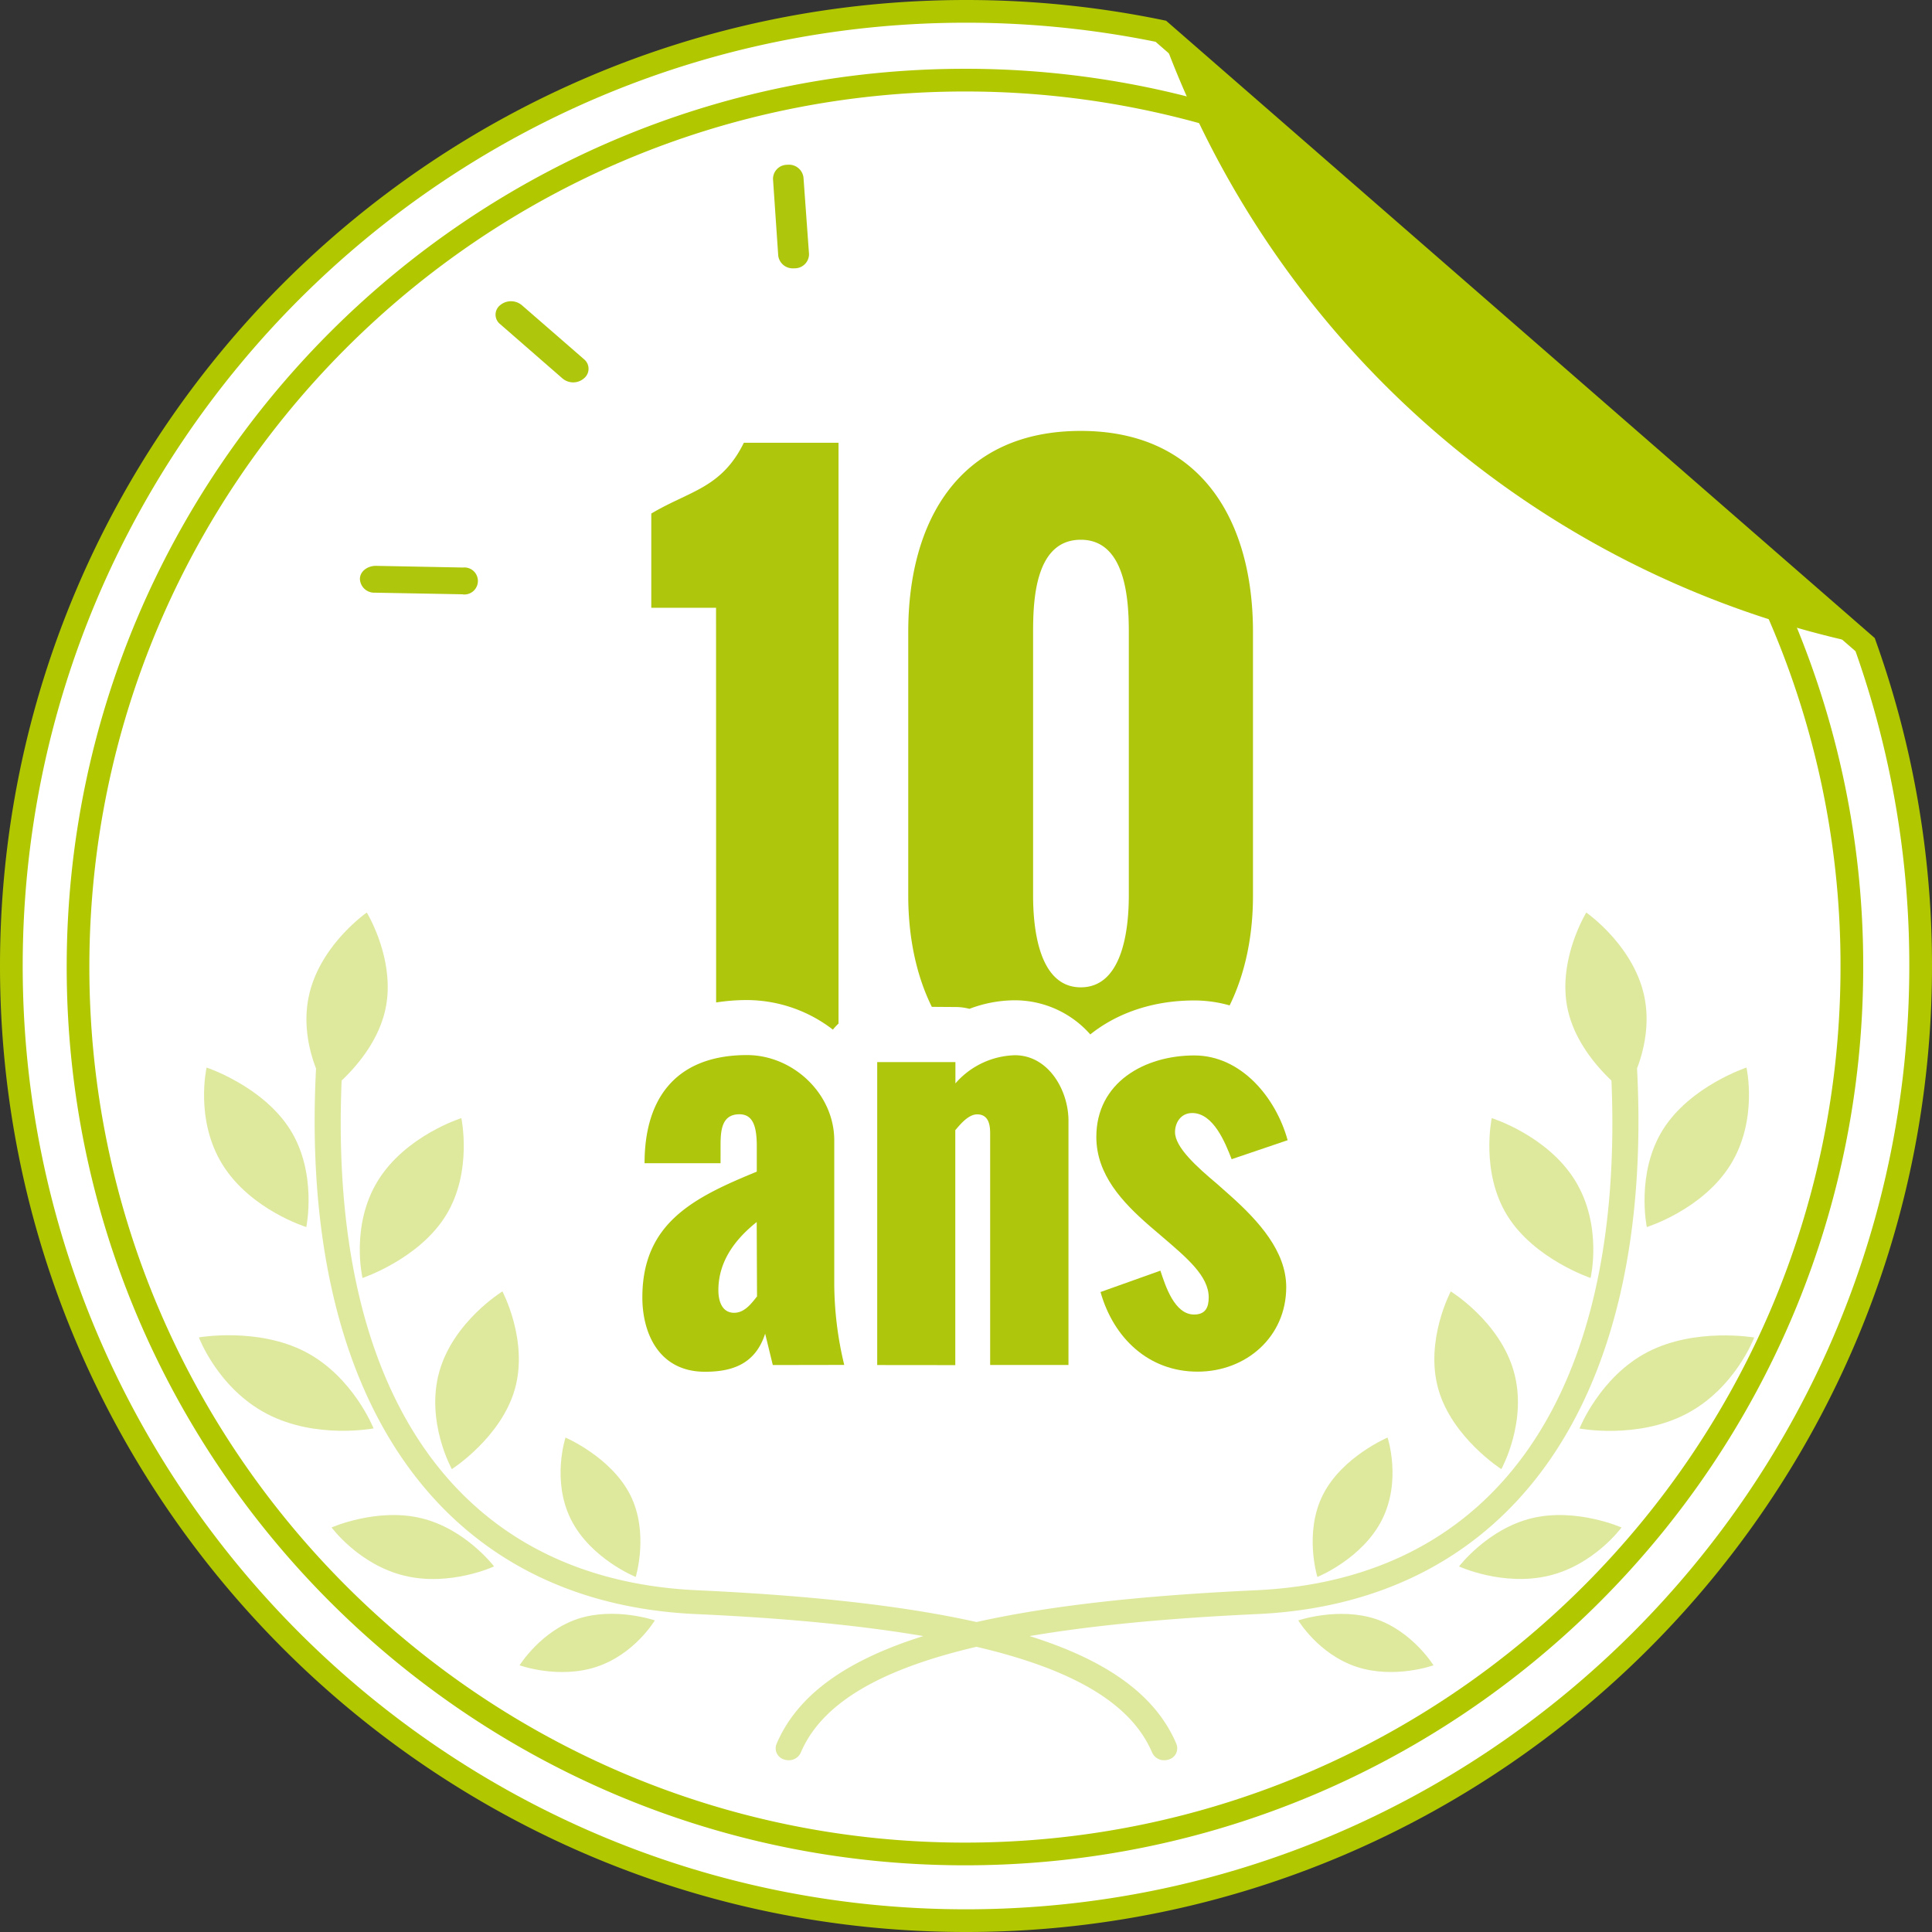
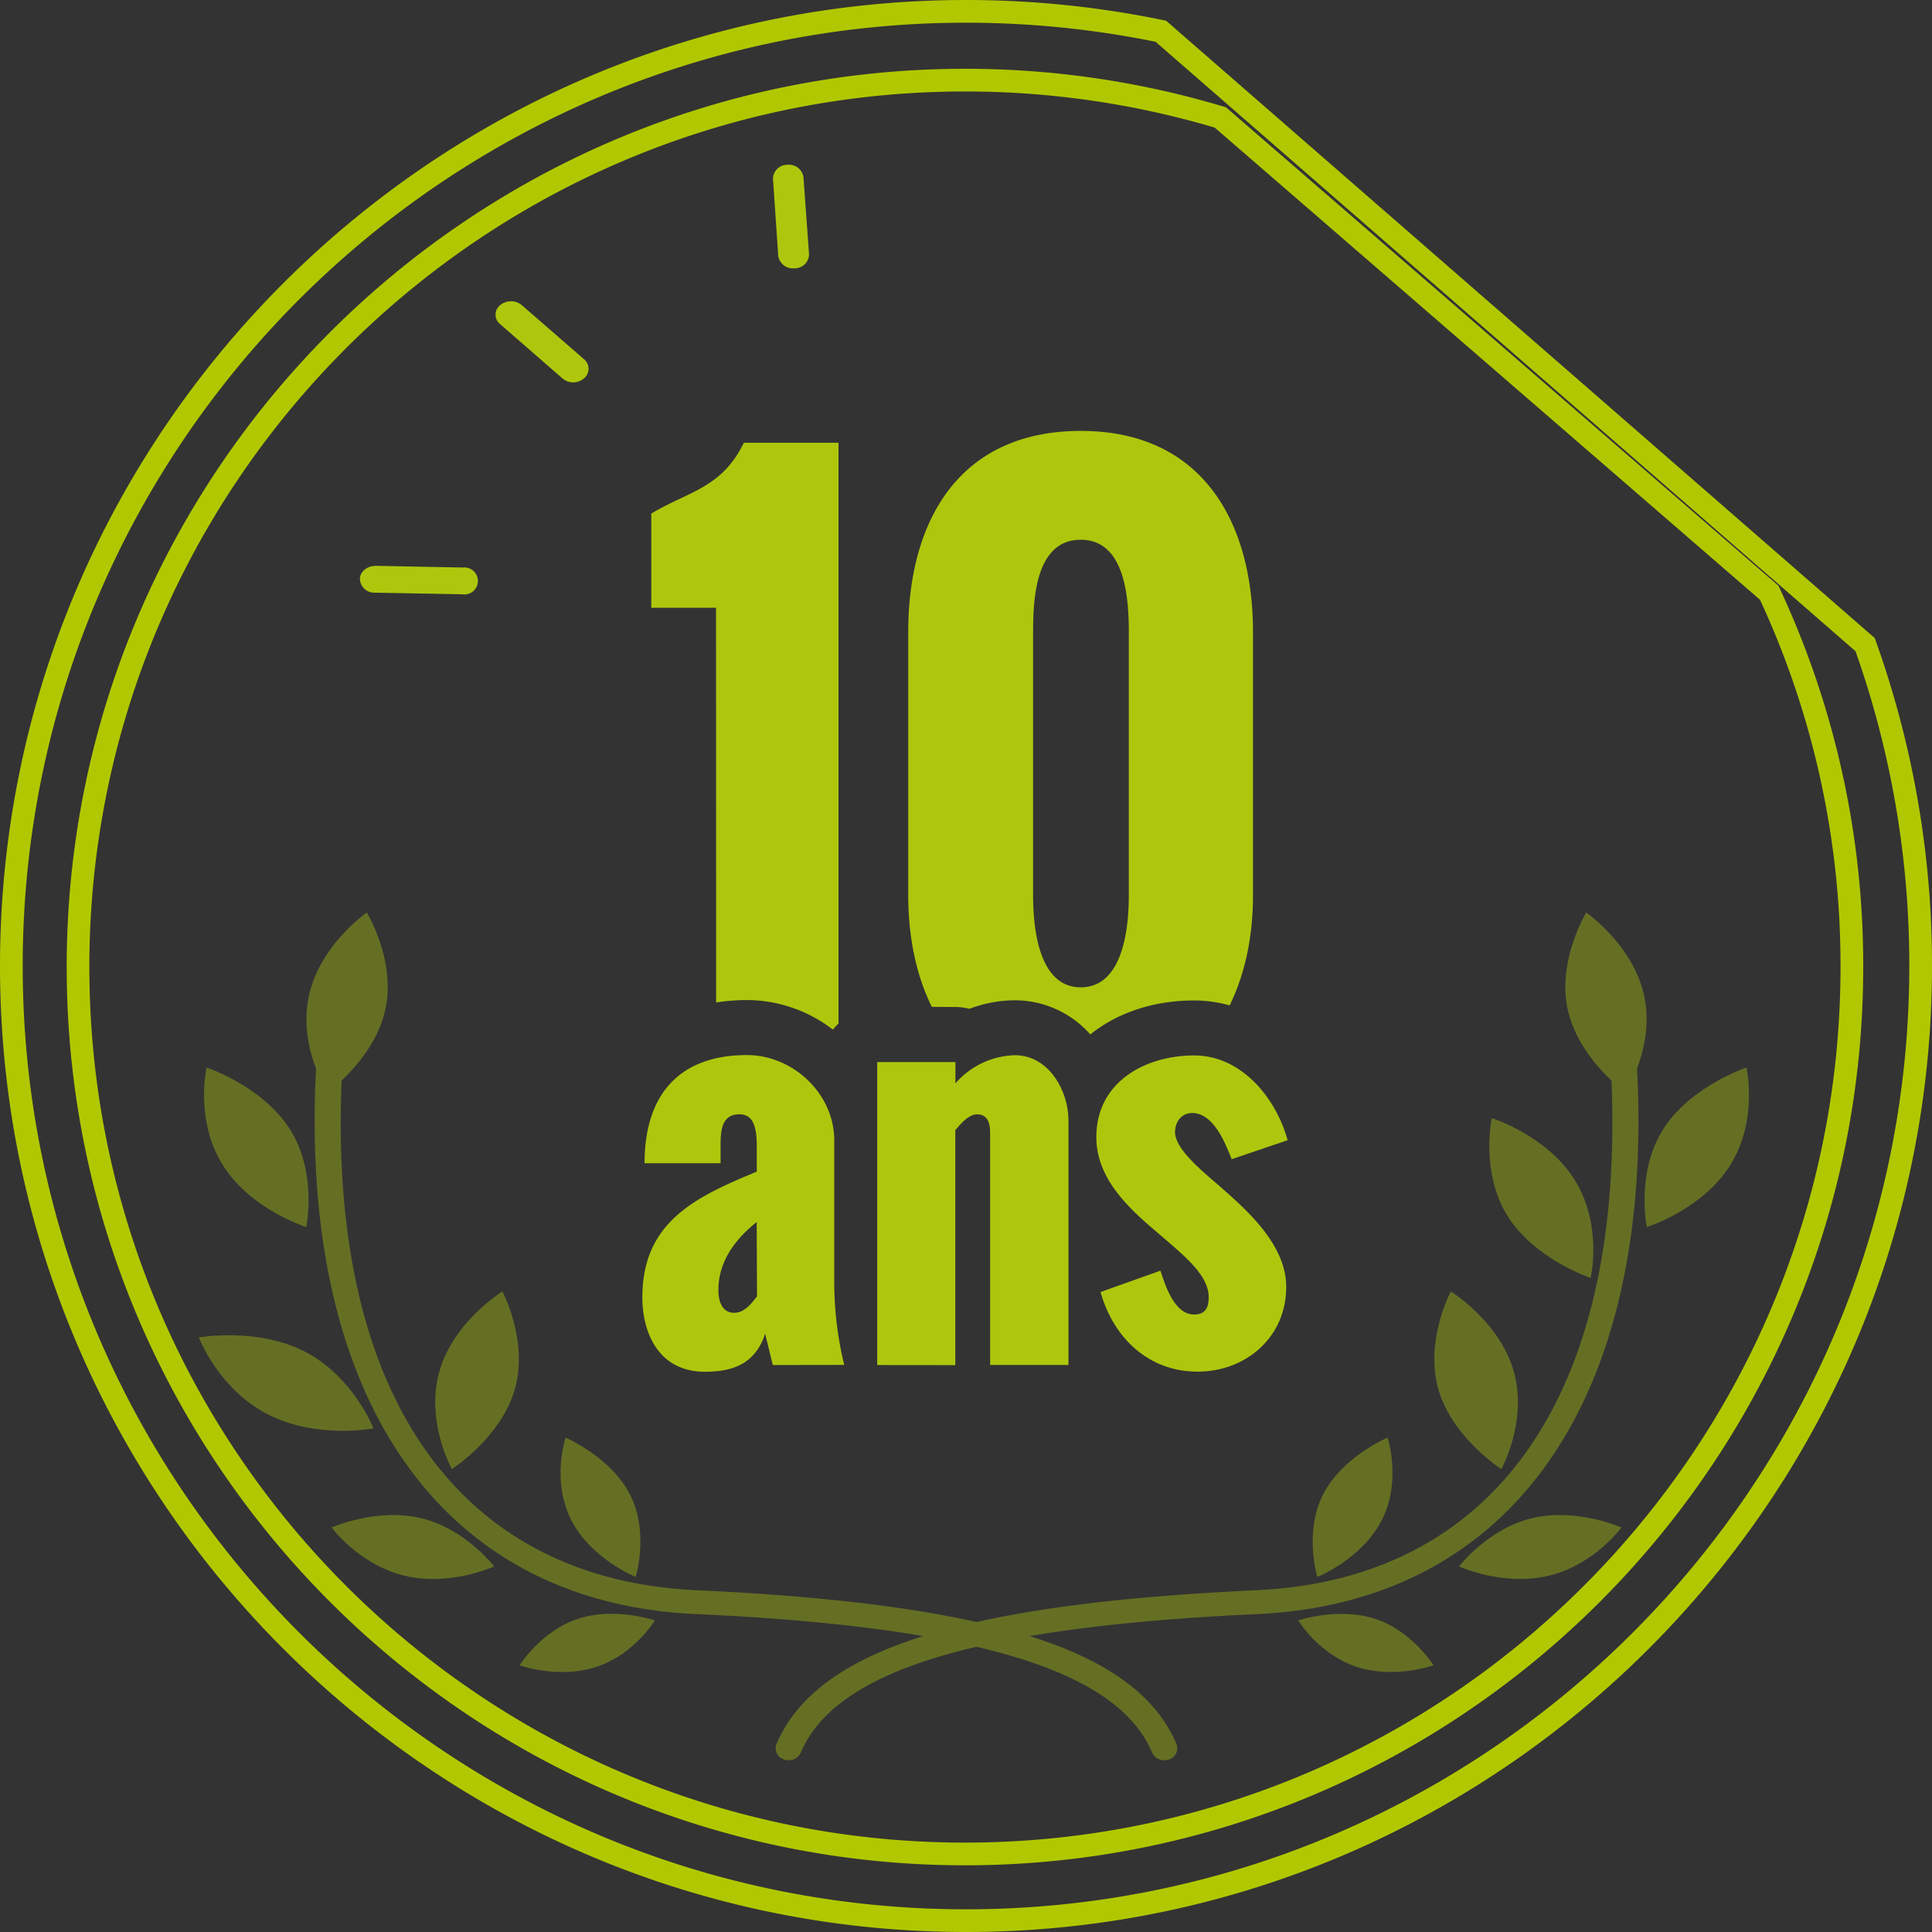
<svg xmlns="http://www.w3.org/2000/svg" id="Calque_1" data-name="Calque 1" viewBox="0 0 480 480">
  <rect x="0" y="0" width="480" height="480" fill="#333333" stroke="none" />
  <defs>
    <style>.cls-1{fill:#fff;}.cls-2{fill:#b1c800;}.cls-3{fill:#aec70d;}.cls-4{opacity:0.4;}</style>
  </defs>
  <g id="garantie">
-     <path class="cls-1" d="M298.39,17.77A238.1,238.1,0,0,0,250,12.82C119,12.82,12.82,119,12.82,250S119,487.18,250,487.18,487.18,381,487.18,250a236.69,236.69,0,0,0-13.81-79.84Z" transform="translate(-10 -10)" />
    <path class="cls-2" d="M250,490C117.66,490,10,382.34,10,250S117.66,10,250,10a242.11,242.11,0,0,1,49,5l.72.15L475.77,168.52l.25.69A239.17,239.17,0,0,1,490,250C490,382.34,382.34,490,250,490Zm0-474.36C120.77,15.64,15.64,120.77,15.64,250S120.77,484.36,250,484.36,484.36,379.23,484.36,250A233.78,233.78,0,0,0,471,171.8L297.1,20.38A236.21,236.21,0,0,0,250,15.64Z" transform="translate(-10 -10)" />
    <path class="cls-2" d="M249.74,473.43c-123.06,0-223.17-100.11-223.17-223.17S126.68,27.09,249.74,27.09A223.26,223.26,0,0,1,314,36.48l.58.17.46.4L451.87,155.54l.25.55a221.29,221.29,0,0,1,20.79,94.17C472.91,373.32,372.79,473.43,249.74,473.43Zm0-440.7c-120,0-217.54,97.58-217.54,217.53s97.59,217.53,217.54,217.53,217.53-97.58,217.53-217.53a215.73,215.73,0,0,0-20-91.25L311.79,41.7A218,218,0,0,0,249.74,32.73Z" transform="translate(-10 -10)" />
    <path class="cls-3" d="M202,349.14l-1.9-7.79c-2.43,7.5-8.08,9.46-14.94,9.46-11.54,0-15.57-9.69-15.57-18.46,0-18.57,12.86-24.86,28.43-31.26v-6.34c0-5-1-7.91-4.32-7.91-4.5,0-4.68,4.21-4.68,7.91V299H170.14c0-17.18,8.77-26.87,25.44-26.87,11.42,0,21.69,9.57,21.69,21.22v35.76a86.75,86.75,0,0,0,2.48,20Zm-3.92-17L198,313.61c-5,4-9.52,9.46-9.52,16.95,0,2.54.81,5.6,3.93,5.6C195,336.16,196.73,333.79,198.06,332.12Z" transform="translate(-10 -10)" />
    <path class="cls-3" d="M227.94,349.14V273.87h19.43v5.3a20.28,20.28,0,0,1,14.77-7c8.36,0,13.32,8.71,13.32,16.27v60.68H256V291.86c0-1.61,0-5-3.23-5-2.25,0-4.33,2.66-5.43,3.93v58.37Z" transform="translate(-10 -10)" />
    <path class="cls-3" d="M283.42,331l14.88-5.31c1.27,3.87,3.52,10.9,8.37,10.9,2.88,0,3.63-1.84,3.63-4.27,0-5.3-5.48-9.86-11.54-15.05l-3.17-2.71c-6.75-5.88-13.21-12.75-13.21-22.09,0-13.56,12-20.25,24.34-20.25,11.6,0,20.25,10.39,23.19,21.06L316,298c-1.61-4.15-4.55-11.47-9.8-11.47-2.89,0-4.27,2.48-4.27,4.73,0,3.8,5.42,8.65,10.5,12.92l3.57,3.17c6.64,6,13.56,13.49,13.56,22.43,0,12.4-10,21-22,21C295.42,350.81,286.65,342.45,283.42,331Z" transform="translate(-10 -10)" />
    <path class="cls-3" d="M187.92,259.06a49.55,49.55,0,0,1,7.66-.6,35.17,35.17,0,0,1,21.35,7.35,14.23,14.23,0,0,1,1.4-1.51V120H194.81c-5.56,11.32-13.52,11.94-23,17.59V161h16.09Z" transform="translate(-10 -10)" />
    <path class="cls-3" d="M247.38,260.19a13.77,13.77,0,0,1,3.48.45,31.86,31.86,0,0,1,11.28-2.12A25,25,0,0,1,280.88,267c6.63-5.31,15.57-8.44,25.85-8.44a32.48,32.48,0,0,1,8.77,1.23c3.89-7.92,5.8-17.33,5.8-27.22V167c0-27.49-12.73-49.94-42.78-49.94-30.23,0-42.87,22.36-42.87,49.94v65.49c0,10.12,1.91,19.68,5.86,27.66ZM266.67,167c0-8,.54-22.9,11.85-22.9,11.14,0,11.93,14.85,11.93,22.9v65.49c0,7.78-1.32,22.81-11.93,22.81s-11.85-15.12-11.85-22.81Z" transform="translate(-10 -10)" />
    <g class="cls-4">
-       <path class="cls-3" d="M100.06,327.51s14-4.67,20.71-15.52,3.85-24.2,3.85-24.2-13.8,4.34-20.71,15.51S100.06,327.51,100.06,327.51Z" transform="translate(-10 -10)" />
      <path class="cls-3" d="M122.26,375s12.22-7.8,15.65-19.86-3.09-24.29-3.09-24.29-12.12,7.43-15.65,19.85S122.26,375,122.26,375Z" transform="translate(-10 -10)" />
      <path class="cls-3" d="M86.1,314.86s2.79-13.37-4-24.19-20.77-15.44-20.77-15.44-3,13,4,24.19S86.1,314.86,86.1,314.86Z" transform="translate(-10 -10)" />
      <path class="cls-3" d="M102.81,364.88s-5.06-12.81-16.91-19-26.49-3.61-26.49-3.61,4.7,12.62,16.91,19S102.81,364.88,102.81,364.88Z" transform="translate(-10 -10)" />
      <path class="cls-3" d="M114.61,387.18c-11-2.64-22.23,2.31-22.23,2.31s6.78,9.26,18.14,12,22.23-2.32,22.23-2.32S125.64,389.81,114.61,387.18Z" transform="translate(-10 -10)" />
      <path class="cls-3" d="M153.52,412.21c-9.17,3.05-14.43,11.53-14.43,11.53s9.72,3.51,19.17.36,14.43-11.52,14.43-11.52S162.69,409.16,153.52,412.21Z" transform="translate(-10 -10)" />
      <path class="cls-3" d="M167.94,401.79s3.39-11-1.37-20.4-16.07-14.23-16.07-14.23-3.53,10.66,1.38,20.4S167.94,401.79,167.94,401.79Z" transform="translate(-10 -10)" />
      <path class="cls-3" d="M416.72,275.45c1.71-4.53,3.27-11.14,1.76-18.09-2.75-12.59-14.37-20.64-14.37-20.64s-7.28,11.87-4.61,24.09c1.72,7.88,7.18,14.17,10.86,17.65,3.26,77.79-28.76,123.89-88.25,126.63-28.72,1.32-51.6,3.89-69.49,7.9-17.89-4-40.77-6.58-69.5-7.9-59.48-2.74-91.49-48.84-88.24-126.63,3.68-3.48,9.14-9.77,10.86-17.65,2.67-12.22-4.61-24.09-4.61-24.09s-11.63,8.05-14.37,20.64c-1.52,6.95,0,13.56,1.76,18.1-4.25,82,30.94,132.63,94.28,135.55,22.35,1,41.1,2.83,56.59,5.47-19.79,6.21-31.44,15-36.47,26.81a2.89,2.89,0,0,0,1.85,3.84,3.75,3.75,0,0,0,1.18.2,3.25,3.25,0,0,0,3-1.89c5.09-12,19.14-20.57,43.65-26.3,24.52,5.73,38.56,14.31,43.65,26.3a3.25,3.25,0,0,0,3,1.89,3.7,3.7,0,0,0,1.18-.2,2.9,2.9,0,0,0,1.85-3.84c-5-11.83-16.68-20.6-36.47-26.81,15.49-2.64,34.24-4.44,56.59-5.47C385.78,408.09,421,357.44,416.72,275.45Z" transform="translate(-10 -10)" />
      <path class="cls-3" d="M405.18,327.51s3.06-13-3.85-24.21-20.71-15.51-20.71-15.51-2.85,13.36,3.85,24.2S405.18,327.51,405.18,327.51Z" transform="translate(-10 -10)" />
      <path class="cls-3" d="M383,375s6.62-11.88,3.09-24.3-15.65-19.85-15.65-19.85-6.51,12.24-3.09,24.29S383,375,383,375Z" transform="translate(-10 -10)" />
      <path class="cls-3" d="M419.14,314.86s13.82-4.29,20.77-15.44,4-24.19,4-24.19-14,4.61-20.77,15.44S419.14,314.86,419.14,314.86Z" transform="translate(-10 -10)" />
-       <path class="cls-3" d="M419.34,345.91c-11.86,6.16-16.92,19-16.92,19s14.28,2.74,26.49-3.61,16.92-19,16.92-19S431.19,339.75,419.34,345.91Z" transform="translate(-10 -10)" />
      <path class="cls-3" d="M390.63,387.18c-11,2.63-18.14,12-18.14,12s10.88,5,22.23,2.32,18.14-12,18.14-12S401.65,384.54,390.63,387.18Z" transform="translate(-10 -10)" />
      <path class="cls-3" d="M351.72,412.21c-9.18-3-19.17.37-19.17.37s5,8.38,14.43,11.52,19.17-.36,19.17-.36S360.89,415.26,351.72,412.21Z" transform="translate(-10 -10)" />
      <path class="cls-3" d="M353.36,387.56c4.91-9.74,1.38-20.4,1.38-20.4s-11.31,4.77-16.07,14.23-1.37,20.4-1.37,20.4S348.46,397.3,353.36,387.56Z" transform="translate(-10 -10)" />
    </g>
    <path class="cls-3" d="M125,157.65h-.09l-21.77-.4a3.56,3.56,0,0,1-3.72-3.41c0-1.84,1.79-3.21,3.88-3.26L125,151a3.36,3.36,0,1,1-.07,6.67Z" transform="translate(-10 -10)" />
    <path class="cls-3" d="M152.4,105a4.11,4.11,0,0,1-2.68-1L134.26,90.53a3,3,0,0,1,0-4.71,4.2,4.2,0,0,1,5.39,0l15.46,13.44a3.06,3.06,0,0,1,0,4.72A4.06,4.06,0,0,1,152.4,105Z" transform="translate(-10 -10)" />
    <path class="cls-3" d="M207.14,76.67a3.63,3.63,0,0,1-3.79-3.14l-1.3-19.06a3.52,3.52,0,0,1,3.57-3.53,3.63,3.63,0,0,1,4,3.13L211,73.13a3.53,3.53,0,0,1-3.57,3.53Z" transform="translate(-10 -10)" />
-     <path class="cls-2" d="M473.37,170.16l-175-152.39A237.54,237.54,0,0,0,473.37,170.16Z" transform="translate(-10 -10)" />
  </g>
</svg>